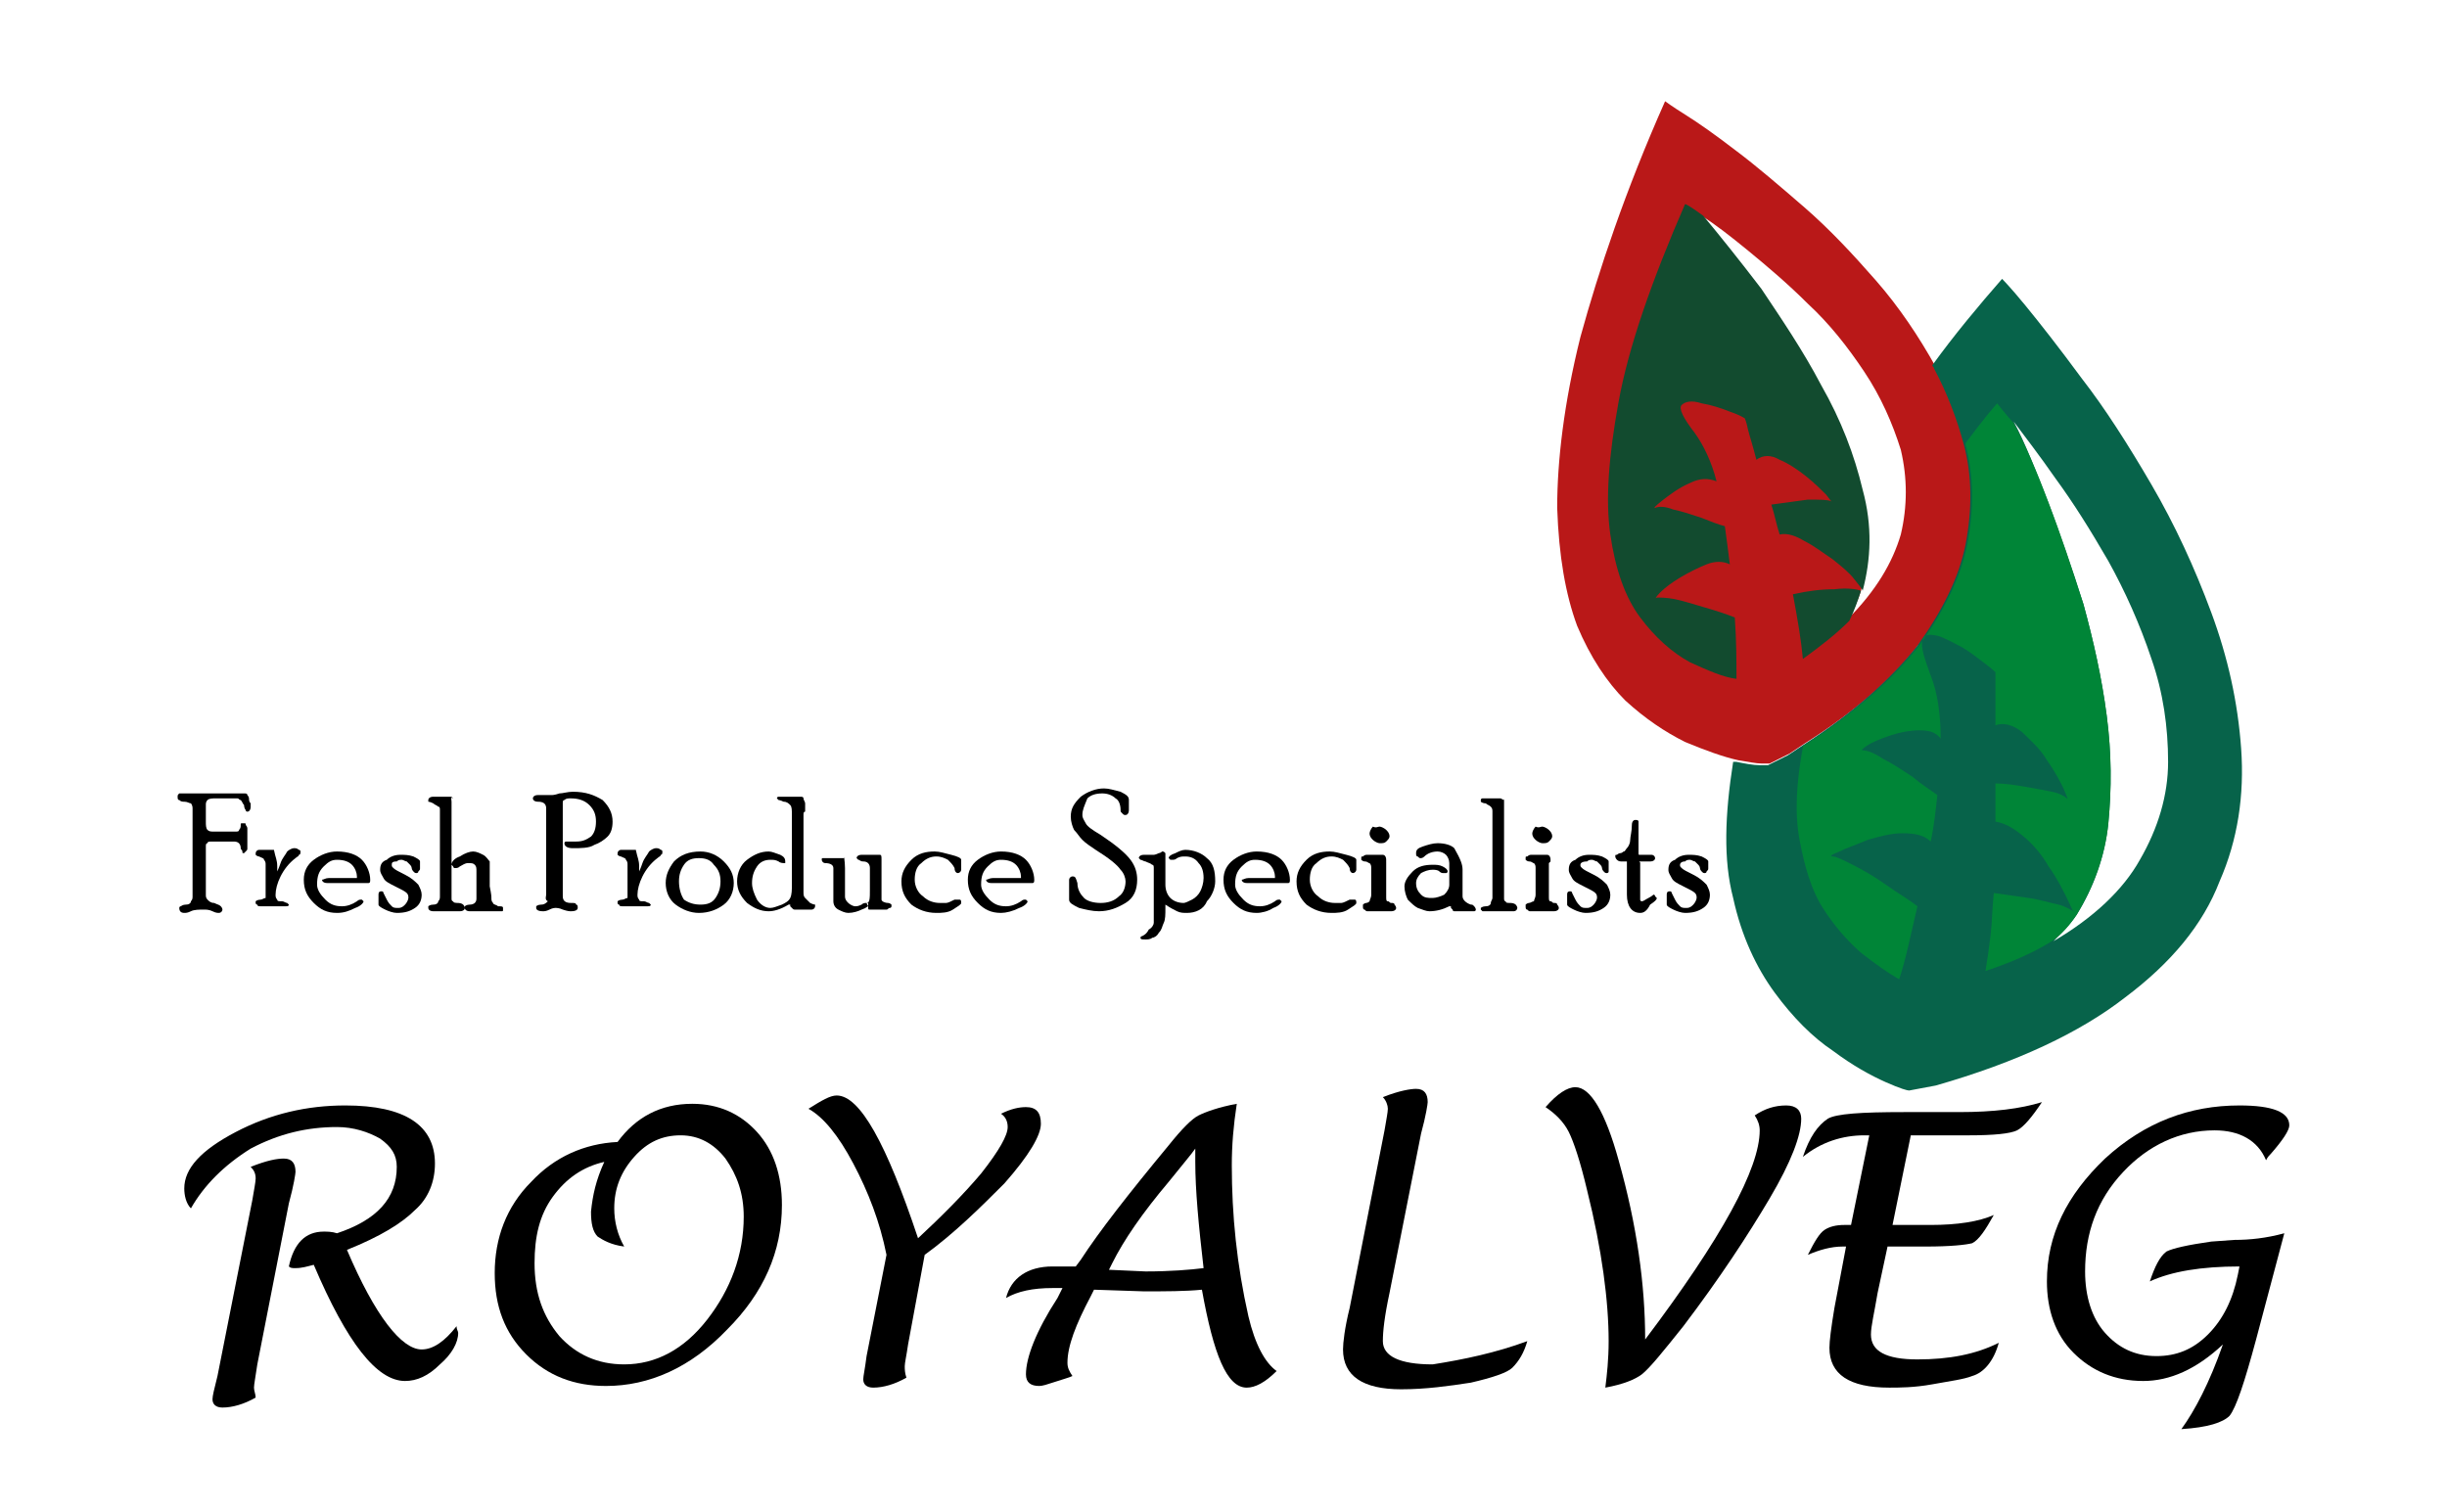
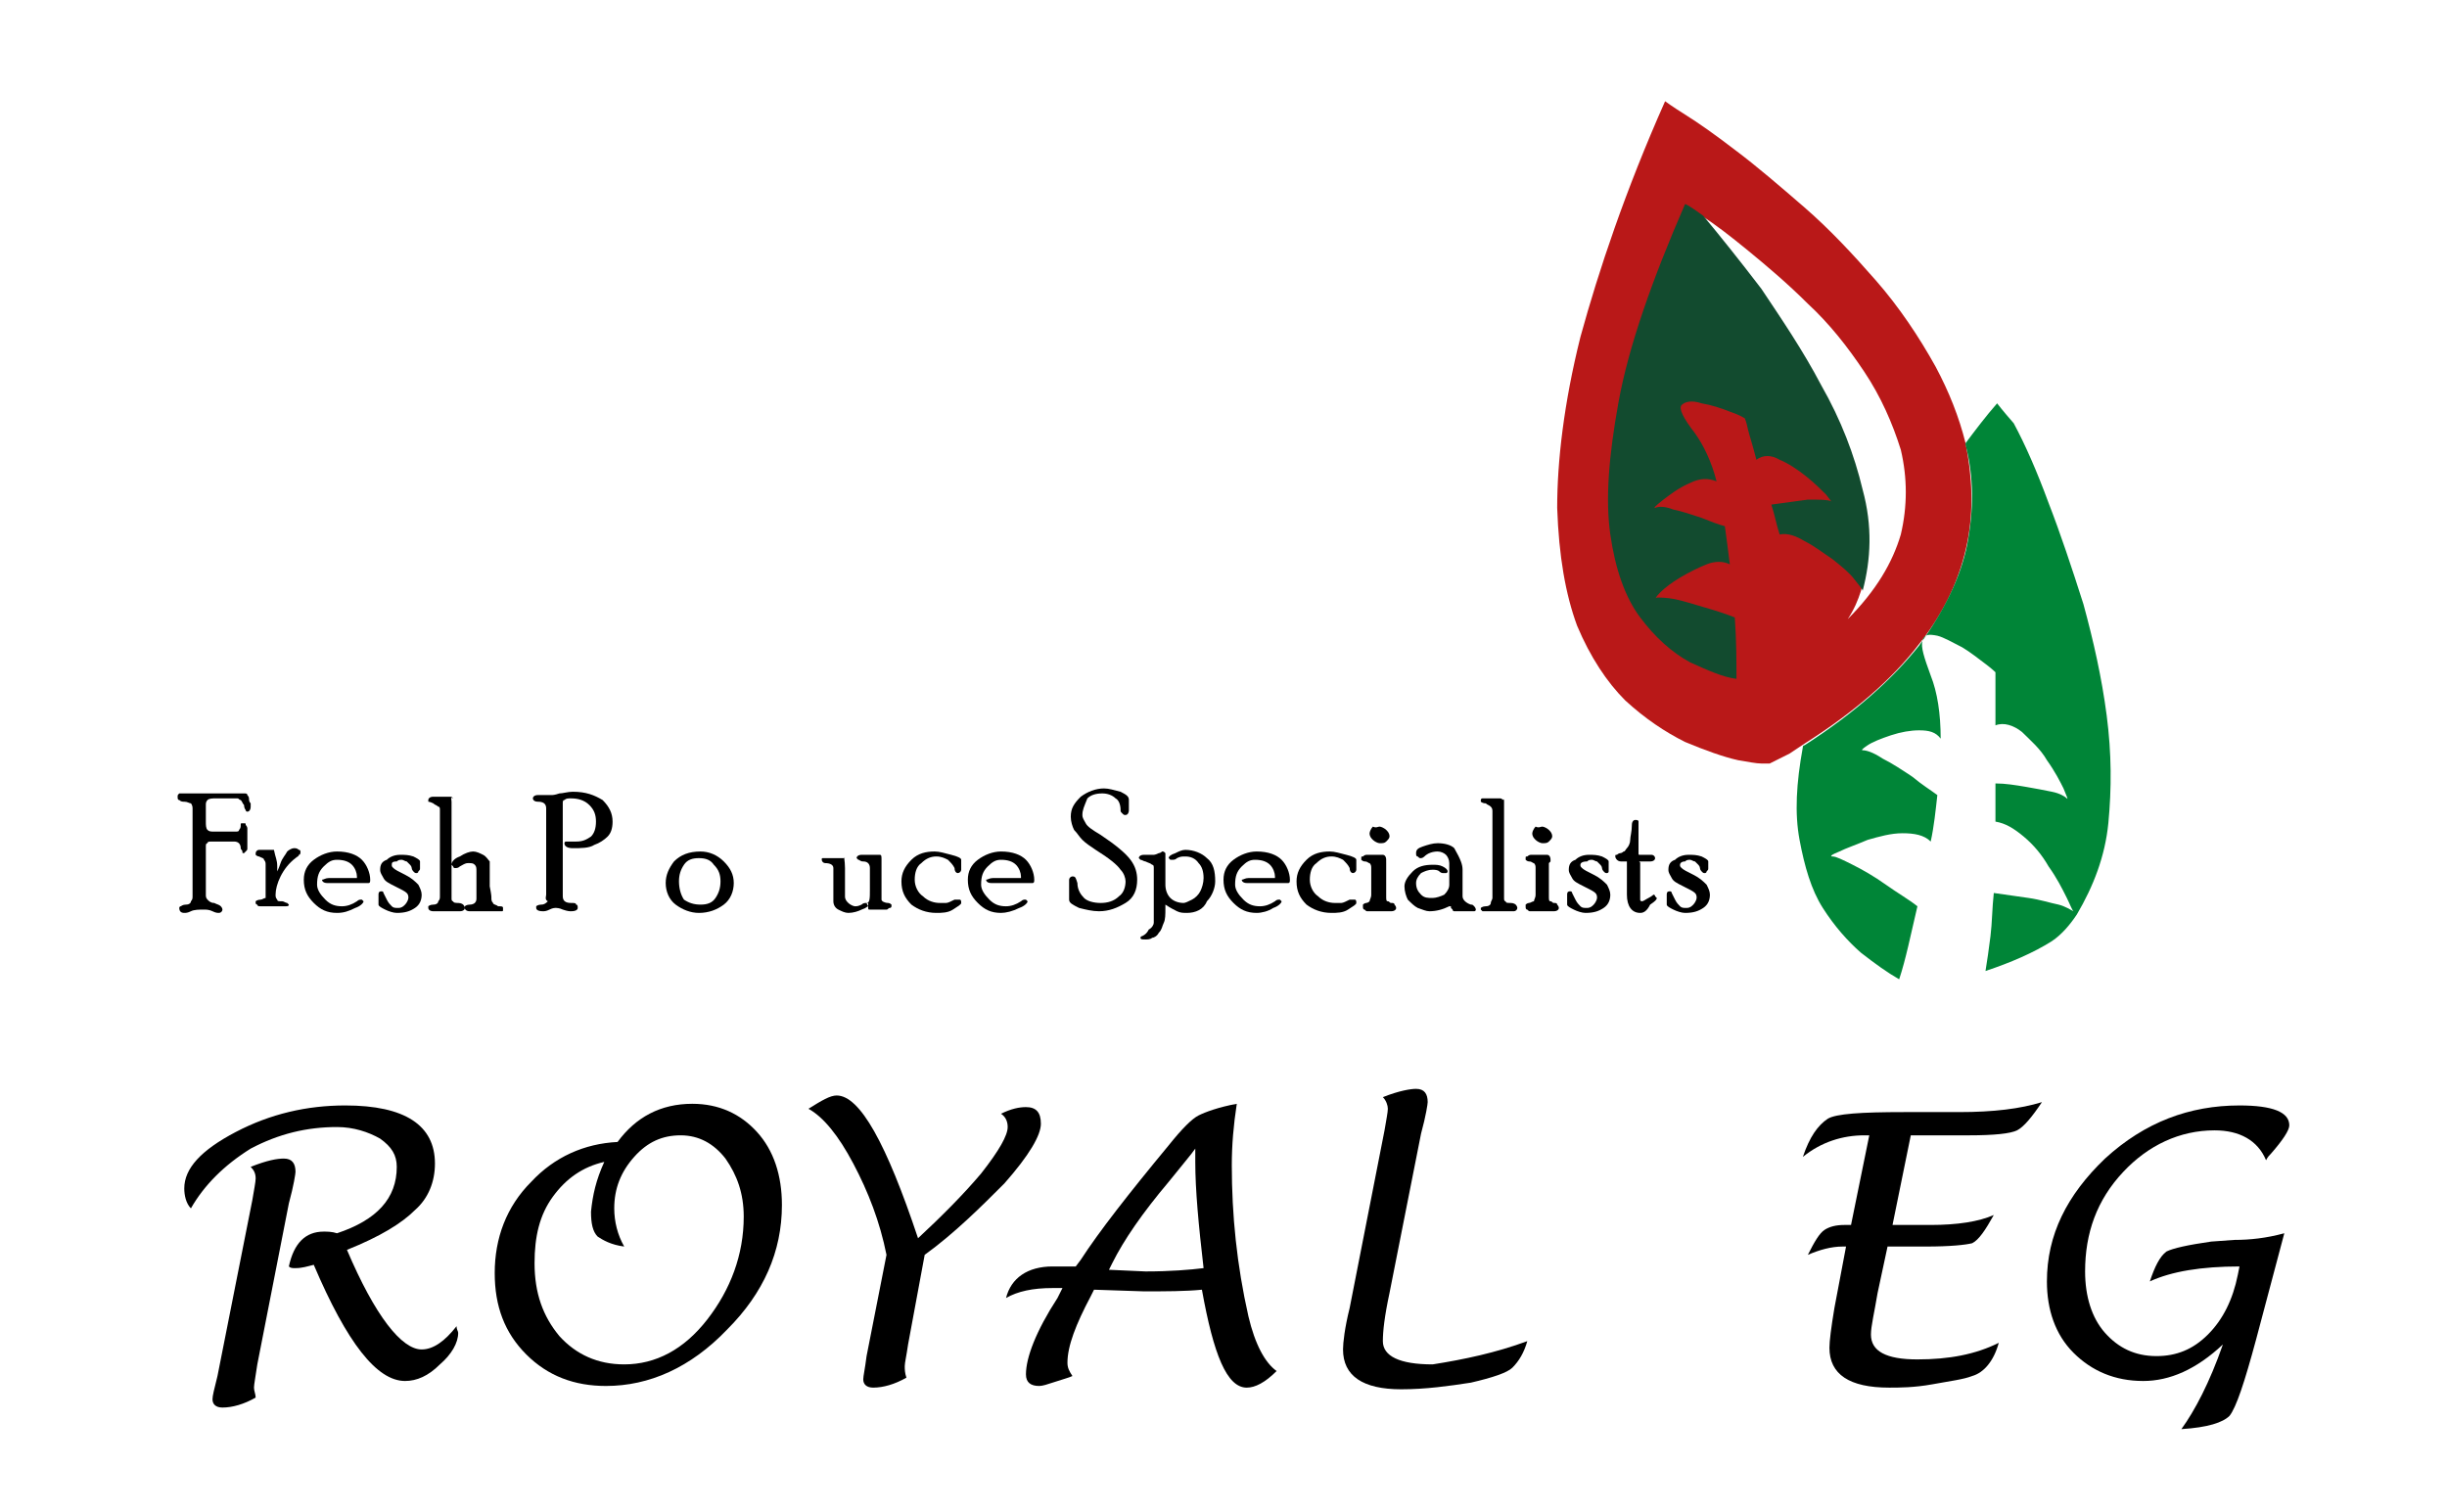
<svg xmlns="http://www.w3.org/2000/svg" version="1.1" baseProfile="tiny" id="Capa_1" x="0px" y="0px" viewBox="0 0 147.4 91.1" xml:space="preserve">
  <g>
    <path fill-rule="evenodd" fill="#B91818" d="M107.8,45.4c0.3-0.2,0.6-0.4,0.9-0.6c3-1.9,5.3-3.9,6.9-6c1.6-2,2.5-4.1,2.9-6.1   c0.4-2,0.3-4-0.1-6c-0.4-1.6-1-3.1-1.8-4.6c-1-1.8-2.2-3.6-3.6-5.2c-1.4-1.6-2.8-3.1-4.3-4.4c-1.5-1.3-2.9-2.5-4.1-3.4   c-1.3-1-2.3-1.7-3.1-2.2c-0.8-0.5-1.2-0.8-1.2-0.8c-2.4,5.4-4,10.2-5.1,14.2c-1,4-1.4,7.5-1.4,10.3c0.1,2.9,0.5,5.2,1.2,7.1   c0.8,1.9,1.8,3.4,2.9,4.5c1.2,1.1,2.4,1.9,3.6,2.5c1.2,0.5,2.3,0.9,3.2,1.1c0.6,0.1,1.1,0.2,1.4,0.2c0.3,0,0.5,0,0.5,0L107.8,45.4z    M102.5,13L102.5,13c1,1.2,2.2,2.6,3.5,4.4c1.3,1.8,2.5,3.7,3.6,5.8c1.2,2.1,2,4.2,2.5,6.3c0.5,2.1,0.5,4.2,0,6.1c0,0,0,0,0,0l0,0   c-0.2,0.6-0.4,1.1-0.8,1.7l0,0c0,0,0,0,0,0c1.7-1.7,2.7-3.4,3.2-5.1c0.4-1.7,0.4-3.4,0-5.1c-0.5-1.6-1.2-3.2-2.2-4.7   c-1-1.5-2.1-2.9-3.4-4.1c-1.2-1.2-2.5-2.3-3.6-3.2C104.2,14.2,103.3,13.5,102.5,13C102.5,13,102.5,13,102.5,13z" />
    <g>
      <path fill-rule="evenodd" fill="#124B2F" d="M110.3,30.2c-0.2-0.1-0.7-0.1-1.4-0.1c-0.7,0.1-1.5,0.2-2.2,0.3    c0.2,0.6,0.3,1.2,0.5,1.8c0.5-0.1,1,0.1,1.5,0.4c0.6,0.3,1.1,0.7,1.7,1.1c0.5,0.4,1,0.8,1.3,1.2c0.3,0.4,0.5,0.6,0.5,0.7    c0.5-1.9,0.6-3.9,0-6.1c-0.5-2.1-1.3-4.2-2.5-6.3c-1.1-2.1-2.4-4-3.6-5.8c-1.3-1.7-2.5-3.2-3.5-4.4c-0.7-0.5-1-0.7-1.1-0.7    c-2,4.6-3.4,8.6-4,11.9c-0.6,3.3-0.8,5.9-0.5,8c0.3,2.1,0.9,3.8,1.8,5c0.9,1.2,1.9,2.1,3,2.7c1.1,0.5,2,0.9,2.8,1    c0-1,0-2.3-0.1-3.7c-0.5-0.2-1.1-0.4-1.8-0.6c-0.7-0.2-1.3-0.4-1.8-0.5C100.4,36,100,36,99.8,36c-0.1,0.1-0.1,0,0.2-0.3    c0.3-0.3,0.7-0.6,1.2-0.9c0.5-0.3,1.1-0.6,1.6-0.8c0.5-0.2,1-0.2,1.4,0c-0.1-0.8-0.2-1.6-0.3-2.3c-0.4-0.1-0.9-0.3-1.4-0.5    c-0.6-0.2-1.2-0.4-1.7-0.5c-0.5-0.2-0.9-0.2-1.1-0.1c-0.1,0,0-0.1,0.5-0.5c0.4-0.3,0.9-0.7,1.6-1c0.6-0.3,1.1-0.3,1.6-0.1    c-0.3-1.2-0.8-2.2-1.3-2.9c-0.7-0.9-1-1.5-0.8-1.7c0.2-0.2,0.6-0.3,1.2-0.1c0.6,0.1,1.2,0.3,1.7,0.5c0.6,0.2,0.9,0.4,0.9,0.4    c0,0,0.1,0.2,0.2,0.7c0.1,0.4,0.3,1,0.5,1.8c0.4-0.3,0.9-0.3,1.4,0c0.5,0.2,1.1,0.6,1.6,1c0.5,0.4,0.9,0.8,1.2,1.1    C110.3,30.2,110.4,30.3,110.3,30.2z" />
-       <path fill-rule="evenodd" fill="#124B2F" d="M112.1,35.6c-0.2-0.1-0.8-0.2-1.6-0.1c-0.8,0-1.6,0.1-2.5,0.3    c0.3,1.6,0.5,2.8,0.6,3.9c1.1-0.8,2-1.5,2.8-2.3C111.7,36.8,111.9,36.2,112.1,35.6C112.1,35.6,112.1,35.6,112.1,35.6z" />
    </g>
-     <path fill-rule="evenodd" fill="#07634A" d="M116.4,22c0,0.1,0.1,0.1,0.1,0.2c0.8,1.5,1.4,3.1,1.8,4.6c0.5,1.9,0.5,3.9,0.1,6   c-0.4,2-1.4,4-2.9,6.1c-1.6,2-3.8,4-6.9,6c-0.3,0.2-0.6,0.4-0.9,0.6l-1.2,0.6c0,0-0.2,0-0.5,0c-0.4,0-0.9-0.1-1.4-0.2   c-0.1,0-0.1,0-0.2,0c-0.5,3.2-0.6,5.9,0,8.2c0.5,2.3,1.4,4.2,2.5,5.7c1.1,1.5,2.3,2.7,3.5,3.5c1.2,0.9,2.3,1.5,3.2,1.9   c0.9,0.4,1.3,0.5,1.4,0.5l1.6-0.3c4.9-1.4,8.7-3.2,11.4-5.3c2.8-2.1,4.7-4.4,5.7-7c1.1-2.5,1.5-5.2,1.3-8c-0.2-2.8-0.8-5.5-1.8-8.2   c-1-2.7-2.2-5.3-3.6-7.7c-1.4-2.4-2.8-4.6-4.2-6.4c-1.4-1.9-2.5-3.3-3.4-4.4c-0.9-1.1-1.4-1.6-1.4-1.6   C119.2,18.4,117.7,20.2,116.4,22z M121.3,25.4C121.3,25.4,121.3,25.5,121.3,25.4c0.7,1.3,1.3,2.9,2.1,4.9c0.7,1.9,1.4,3.9,2.1,6.1   c0.6,2.2,1.1,4.4,1.4,6.7c0.3,2.3,0.3,4.4,0.1,6.5c-0.2,2-0.9,3.9-1.9,5.5c0,0,0,0,0,0c0,0,0,0,0,0c0,0,0,0,0,0c0,0,0,0,0,0   c-0.4,0.6-0.9,1.1-1.4,1.6c2.4-1.4,4.2-3.1,5.2-4.9c1.1-1.9,1.7-3.9,1.7-5.9c0-2.1-0.3-4.2-1-6.2c-0.7-2.1-1.6-4.1-2.6-5.9   c-1.1-1.9-2.1-3.5-3.2-5C122.9,27.5,121.9,26.2,121.3,25.4C121.3,25.4,121.3,25.4,121.3,25.4z" />
    <path fill-rule="evenodd" fill="#008537" d="M125.1,55.1C125.1,55.1,125.1,55.1,125.1,55.1C125.1,55.1,125.1,55.1,125.1,55.1   C125.1,55.1,125.2,55.1,125.1,55.1C125.2,55.1,125.2,55.1,125.1,55.1c1-1.7,1.7-3.5,1.9-5.5c0.2-2.1,0.2-4.2-0.1-6.5   c-0.3-2.3-0.8-4.5-1.4-6.7c-0.7-2.2-1.4-4.3-2.1-6.1c-0.7-1.9-1.4-3.5-2.1-4.8c-0.7-0.8-1-1.2-1-1.2c-0.7,0.8-1.3,1.6-1.9,2.4   c0,0,0,0.1,0,0.1c0.5,1.9,0.5,3.9,0.1,6c-0.4,2-1.4,4-2.9,6.1c-1.6,2-3.8,4-6.9,6c0,0-0.1,0-0.1,0.1c-0.4,2.2-0.5,4-0.2,5.6   c0.3,1.6,0.7,3,1.4,4.1c0.7,1.1,1.5,2,2.3,2.7c0.9,0.7,1.6,1.2,2.3,1.6c0.4-1.2,0.7-2.7,1.1-4.4c-0.5-0.4-1.2-0.8-1.9-1.3   c-0.7-0.5-1.4-0.9-2-1.2c-0.6-0.3-1-0.5-1.2-0.5c-0.2,0-0.1-0.1,0.4-0.3c0.4-0.2,1-0.4,1.7-0.7c0.7-0.2,1.4-0.4,2.1-0.4   c0.7,0,1.3,0.1,1.7,0.5c0.2-0.9,0.3-1.9,0.4-2.8c-0.4-0.3-0.9-0.6-1.5-1.1c-0.6-0.4-1.2-0.8-1.8-1.1c-0.6-0.4-1-0.5-1.2-0.5   c-0.1,0,0-0.1,0.3-0.3c0.3-0.2,0.8-0.4,1.4-0.6c0.6-0.2,1.2-0.3,1.7-0.3c0.6,0,1,0.1,1.3,0.5c0-1.5-0.2-2.8-0.6-3.8   c-0.4-1.1-0.6-1.7-0.5-2.1c0.1-0.4,0.4-0.4,0.9-0.3c0.4,0.1,0.9,0.4,1.5,0.7c0.5,0.3,1,0.7,1.4,1c0.4,0.3,0.6,0.5,0.6,0.5   c0,0,0,0.3,0,0.9c0,0.6,0,1.3,0,2.3c0.5-0.2,1.1,0,1.6,0.4c0.5,0.5,1.1,1,1.5,1.7c0.5,0.7,0.8,1.3,1,1.7c0.2,0.5,0.3,0.7,0.2,0.6   c-0.1-0.1-0.4-0.3-0.9-0.4c-0.5-0.1-1-0.2-1.6-0.3c-0.6-0.1-1.2-0.2-1.8-0.2c0,0.7,0,1.5,0,2.3c0.6,0.1,1.1,0.4,1.7,0.9   c0.6,0.5,1.1,1.1,1.5,1.8c0.5,0.7,0.8,1.3,1.1,1.9c0.2,0.4,0.3,0.7,0.4,0.8c-0.2-0.1-0.5-0.3-0.9-0.4c-0.5-0.1-1.1-0.3-1.8-0.4   c-0.7-0.1-1.4-0.2-2.1-0.3c-0.1,0.9-0.1,1.8-0.2,2.6c-0.1,0.8-0.2,1.5-0.3,2.1c1.5-0.5,2.9-1.1,4-1.8   C124.2,56.3,124.7,55.7,125.1,55.1z" />
    <g>
      <path fill-rule="evenodd" d="M11.5,72.8c-0.3-0.3-0.4-0.8-0.4-1.2c0-1.2,1-2.3,3.1-3.4c2.1-1.1,4.3-1.6,6.6-1.6    c3.6,0,5.4,1.2,5.4,3.5c0,1.1-0.4,2.1-1.2,2.8c-0.8,0.8-2.1,1.6-4.1,2.4c1.7,4,3.3,6,4.5,6c0.7,0,1.4-0.5,2.1-1.4    c0,0.2,0.1,0.3,0.1,0.4c0,0.6-0.4,1.3-1.1,1.9c-0.7,0.7-1.4,1-2.1,1c-1.7,0-3.5-2.3-5.5-7c-0.4,0.1-0.7,0.2-1.1,0.2    c-0.2,0-0.3,0-0.4-0.1c0.3-1.4,1-2.1,2.1-2.1c0.2,0,0.5,0,0.8,0.1c2.4-0.8,3.6-2.1,3.6-4c0-0.7-0.3-1.2-1-1.7    c-0.7-0.4-1.6-0.7-2.6-0.7c-1.8,0-3.5,0.4-5.2,1.3C13.5,70.2,12.3,71.4,11.5,72.8z M15.4,84.2c-0.7,0.4-1.4,0.6-2,0.6    c-0.4,0-0.6-0.2-0.6-0.5c0-0.2,0.1-0.6,0.3-1.4l2.1-10.6c0.1-0.6,0.2-1.1,0.2-1.3c0-0.3-0.1-0.5-0.3-0.7c1-0.4,1.6-0.5,2-0.5    c0.5,0,0.7,0.3,0.7,0.8c0,0.1-0.1,0.8-0.4,1.9l-1.9,9.7c-0.1,0.7-0.2,1.2-0.2,1.4C15.3,83.8,15.4,84,15.4,84.2z" />
      <path fill-rule="evenodd" d="M37.2,68.8c1.1-1.5,2.6-2.3,4.5-2.3c1.6,0,2.9,0.6,3.9,1.7c1,1.1,1.5,2.6,1.5,4.4    c0,2.8-1.1,5.3-3.3,7.5c-2.2,2.3-4.7,3.4-7.3,3.4c-1.9,0-3.5-0.6-4.8-1.9c-1.3-1.3-1.9-2.9-1.9-4.9c0-2.1,0.7-4,2.2-5.5    C33.4,69.7,35.2,68.9,37.2,68.8z M36.4,70c-1.3,0.3-2.3,1-3.1,2.1c-0.8,1.1-1.1,2.4-1.1,4c0,1.8,0.5,3.2,1.5,4.4    c1,1.1,2.3,1.7,3.9,1.7c1.9,0,3.6-0.9,5-2.7c1.4-1.8,2.2-3.9,2.2-6.2c0-1.4-0.4-2.5-1.1-3.5c-0.7-0.9-1.6-1.4-2.7-1.4    c-1.1,0-2,0.4-2.8,1.3c-0.8,0.9-1.2,1.9-1.2,3.1c0,0.8,0.2,1.6,0.6,2.3c-0.8-0.1-1.3-0.4-1.6-0.6c-0.3-0.3-0.4-0.8-0.4-1.5    C35.7,72,35.9,71.1,36.4,70z" />
      <path fill-rule="evenodd" d="M55.7,75.6L54.7,81c-0.1,0.7-0.2,1.1-0.2,1.3c0,0.2,0,0.4,0.1,0.7c-0.7,0.4-1.4,0.6-2,0.6    c-0.4,0-0.6-0.2-0.6-0.5c0-0.2,0.1-0.6,0.2-1.4l1.2-6.1c-0.4-2-1.1-3.8-2-5.5c-0.9-1.7-1.8-2.8-2.7-3.3c0.8-0.5,1.3-0.8,1.7-0.8    c1.4,0,3,2.9,4.9,8.6c1.4-1.3,2.7-2.6,3.8-3.9c1.1-1.4,1.6-2.3,1.6-2.8c0-0.3-0.1-0.6-0.4-0.8c0.6-0.3,1.1-0.4,1.5-0.4    c0.6,0,0.9,0.3,0.9,1c0,0.7-0.7,1.9-2.2,3.6C59.1,72.7,57.5,74.3,55.7,75.6z" />
      <path fill-rule="evenodd" d="M68.9,77.8l-3-0.1l-0.2,0.4c-0.9,1.7-1.4,3-1.4,4c0,0.3,0.1,0.5,0.3,0.8c-0.2,0.1-0.6,0.2-1.2,0.4    c-0.3,0.1-0.6,0.2-0.8,0.2c-0.5,0-0.8-0.2-0.8-0.7c0-1,0.6-2.6,1.9-4.6l0.3-0.6h-0.6c-1.2,0-2.1,0.2-2.8,0.6    c0.3-1.2,1.3-1.9,2.8-1.9l1.4,0l0.3-0.4c1.1-1.7,2.9-4,5.3-6.9c0.8-1,1.4-1.6,1.8-1.8c0.4-0.2,1.2-0.5,2.3-0.7    c-0.2,1.3-0.3,2.5-0.3,3.7c0,3,0.3,6,1,9.1c0.4,1.7,1,2.8,1.7,3.3c-0.7,0.7-1.3,1-1.8,1c-1.2,0-2-2-2.7-5.9    C71.4,77.8,70.2,77.8,68.9,77.8z M67,76.1l-0.2,0.4l2.2,0.1c1.5,0,2.7-0.1,3.5-0.2c-0.3-2.6-0.5-4.7-0.5-6.4v-0.8    c-0.2,0.3-0.8,1-1.6,2C68.8,73.1,67.7,74.7,67,76.1z" />
      <path fill-rule="evenodd" d="M92,80.8c-0.2,0.7-0.5,1.2-0.9,1.6c-0.3,0.3-1.2,0.6-2.5,0.9c-1.3,0.2-2.7,0.4-4.2,0.4    c-2.3,0-3.5-0.8-3.5-2.4c0-0.4,0.1-1.3,0.4-2.5l2.1-10.7c0.1-0.6,0.2-1.1,0.2-1.3c0-0.2-0.1-0.5-0.3-0.7c1-0.4,1.7-0.5,2-0.5    c0.5,0,0.7,0.3,0.7,0.8c0,0.1-0.1,0.8-0.4,1.9l-1.9,9.6c-0.3,1.4-0.4,2.3-0.4,2.9c0,0.9,1,1.4,3,1.4C88.2,81.9,90.1,81.5,92,80.8z    " />
-       <path fill-rule="evenodd" d="M96.7,83.6c0.1-0.8,0.2-1.7,0.2-2.8c0-2.4-0.4-5.5-1.3-9.1c-0.4-1.7-0.8-2.9-1.1-3.5    c-0.3-0.6-0.8-1.1-1.4-1.5c0.7-0.8,1.3-1.2,1.8-1.2c0.9,0,1.8,1.5,2.6,4.4c1.1,3.9,1.6,7.5,1.6,10.8c4.6-6.1,6.9-10.3,6.9-12.6    c0-0.3-0.1-0.6-0.3-0.9c0.6-0.4,1.2-0.6,1.9-0.6c0.6,0,0.9,0.3,0.9,0.8c0,1-0.6,2.6-1.9,4.8c-1.3,2.2-3,4.8-5.2,7.7    c-1.2,1.5-2,2.5-2.5,2.9C98.5,83.1,97.8,83.4,96.7,83.6z" />
      <path fill-rule="evenodd" d="M116,75.1h-2.3l-0.6,2.8c-0.2,1.2-0.4,2-0.4,2.5c0,1,0.9,1.5,2.8,1.5c1.9,0,3.5-0.3,4.9-1    c-0.3,1.1-0.9,1.8-1.6,2c-0.5,0.2-1.3,0.3-2.4,0.5c-1.1,0.2-2,0.2-2.6,0.2c-2.4,0-3.6-0.8-3.6-2.4c0-0.4,0.1-1.2,0.3-2.4l0.7-3.7    h-0.2c-0.7,0-1.4,0.2-2.1,0.5c0.4-0.8,0.7-1.3,1-1.5c0.3-0.2,0.7-0.3,1.2-0.3h0.4l1.1-5.4h-0.3c-1.3,0-2.6,0.4-3.7,1.3    c0.4-1.2,0.9-1.9,1.5-2.3c0.5-0.3,2-0.4,4.6-0.4h3.3c2.1,0,3.7-0.2,5-0.6c-0.6,0.9-1.1,1.5-1.5,1.7c-0.4,0.2-1.4,0.3-2.9,0.3h-3.5    l-1.1,5.4h2.3c1.6,0,2.9-0.2,3.8-0.6c-0.5,0.9-0.9,1.5-1.3,1.7C118.4,75,117.5,75.1,116,75.1z" />
      <path fill-rule="evenodd" d="M137.6,74.3l-1.7,6.4c-0.7,2.6-1.2,4.1-1.6,4.6c-0.4,0.4-1.3,0.7-2.9,0.8c0.8-1.1,1.7-2.8,2.5-5.1    c-1.6,1.5-3.2,2.2-4.8,2.2c-1.7,0-3.1-0.6-4.2-1.7c-1.1-1.1-1.6-2.6-1.6-4.3c0-2.8,1.2-5.2,3.5-7.4c2.4-2.2,5.1-3.2,8.1-3.2    c2,0,3,0.4,3,1.2c0,0.3-0.4,0.9-1.1,1.7c-0.1,0.1-0.2,0.2-0.3,0.4c-0.5-1.2-1.6-1.8-3.1-1.8c-2.1,0-4,0.9-5.5,2.5    c-1.6,1.7-2.3,3.7-2.3,6c0,1.5,0.4,2.8,1.2,3.7c0.8,0.9,1.8,1.4,3.1,1.4c1.2,0,2.2-0.4,3.1-1.3c0.9-0.9,1.5-2.1,1.8-3.6l0.1-0.5    c-2.3,0-4.1,0.3-5.4,0.9c0.3-0.9,0.6-1.5,1-1.8c0.4-0.2,1.3-0.4,2.7-0.6l1.4-0.1C135.5,74.7,136.5,74.6,137.6,74.3z" />
    </g>
    <path fill-rule="evenodd" d="M11,47.8h3.7c0.1,0,0.2,0,0.2,0.1c0,0,0.1,0.1,0.1,0.2c0,0.1,0,0.2,0.1,0.3c0,0.1,0,0.2,0,0.2   c0,0.2-0.1,0.3-0.2,0.3c0,0-0.1,0-0.1-0.1c0,0-0.1-0.1-0.1-0.3c-0.1-0.1-0.1-0.2-0.2-0.3c-0.1,0-0.1-0.1-0.2-0.1h-1.3   c-0.2,0-0.4,0-0.5,0.1c-0.1,0.1-0.1,0.2-0.1,0.3v1c0,0.2,0,0.4,0.1,0.5c0.1,0.1,0.2,0.1,0.4,0.1h1.3c0.1,0,0.2,0,0.2-0.1   c0.1-0.1,0.1-0.2,0.1-0.3c0-0.1,0-0.1,0.1-0.1c0,0,0.1,0,0.1,0c0.1,0,0.1,0,0.1,0.1c0,0,0.1,0.1,0.1,0.2c0,0.1,0,0.2,0,0.3   c0,0.1,0,0.2,0,0.3c0,0.1,0,0.3,0,0.4c0,0.1,0,0.2,0,0.2c0,0.1,0,0.1-0.1,0.2c0,0-0.1,0.1-0.1,0.1c-0.1,0-0.1,0-0.1-0.1   c0-0.1-0.1-0.1-0.1-0.2c0-0.2-0.1-0.4-0.4-0.4h-1.3c-0.2,0-0.3,0-0.3,0.1c-0.1,0-0.1,0.1-0.1,0.2v2.9c0,0.1,0,0.2,0.1,0.3   c0.1,0.1,0.2,0.2,0.4,0.2c0.2,0.1,0.3,0.1,0.4,0.2c0,0,0.1,0.1,0.1,0.2c0,0.1-0.1,0.2-0.2,0.2c-0.1,0-0.2,0-0.4-0.1   c-0.2-0.1-0.4-0.1-0.5-0.1c-0.3,0-0.6,0-0.8,0.1c-0.2,0.1-0.3,0.1-0.4,0.1c-0.2,0-0.3-0.1-0.3-0.3c0,0,0-0.1,0.1-0.1   c0,0,0.1-0.1,0.3-0.1c0.2,0,0.3-0.1,0.3-0.2c0.1-0.1,0.1-0.2,0.1-0.3v-4.4c0-0.4,0-0.8,0-0.9c0-0.2-0.1-0.3-0.1-0.3   c-0.1,0-0.2-0.1-0.4-0.1c-0.1,0-0.2,0-0.3-0.1c-0.1,0-0.1-0.1-0.1-0.2c0-0.1,0-0.1,0.1-0.2C10.8,47.8,10.9,47.8,11,47.8z" />
    <path fill-rule="evenodd" d="M16.7,52.2v0.2l0,0.1c0,0,0.1-0.2,0.2-0.5c0.1-0.3,0.3-0.5,0.4-0.7c0.1-0.1,0.3-0.2,0.4-0.2   c0.1,0,0.2,0,0.3,0.1c0.1,0,0.1,0.1,0.1,0.1c0,0.1,0,0.2-0.1,0.2c0,0.1-0.1,0.1-0.2,0.2c-0.4,0.3-0.7,0.7-0.9,1.1   c-0.2,0.4-0.3,0.8-0.3,1.1c0,0.1,0,0.2,0.1,0.3c0,0.1,0.1,0.1,0.3,0.1c0.1,0,0.2,0.1,0.3,0.1c0,0,0.1,0.1,0.1,0.1   c0,0.1-0.1,0.1-0.2,0.1c-0.1,0-0.2,0-0.4,0c-0.2,0-0.3,0-0.5,0c-0.1,0-0.2,0-0.4,0c-0.1,0-0.2,0-0.2,0c-0.1,0-0.2,0-0.2-0.1   c-0.1,0-0.1-0.1-0.1-0.1c0,0,0-0.1,0-0.1c0,0,0.1-0.1,0.3-0.1c0.1,0,0.2-0.1,0.3-0.1c0,0,0-0.2,0-0.5v-1.5c0-0.1,0-0.2-0.1-0.3   c0-0.1-0.1-0.1-0.3-0.2c-0.1,0-0.2-0.1-0.2-0.1c0,0,0-0.1,0-0.1c0-0.1,0.1-0.2,0.2-0.2c0,0,0.1,0,0.2,0c0.1,0,0.2,0,0.2,0   c0,0,0.1,0,0.2,0c0.1,0,0.2,0,0.3,0C16.6,51.7,16.7,51.8,16.7,52.2z" />
    <path fill-rule="evenodd" d="M19.8,52.9h1.5c0.1,0,0.1,0,0.2,0c0,0,0-0.1,0-0.1c0-0.2-0.1-0.5-0.3-0.7c-0.2-0.2-0.5-0.3-0.9-0.3   c-0.3,0-0.5,0.1-0.8,0.4c-0.3,0.3-0.4,0.6-0.4,1.1c0,0.3,0.2,0.6,0.5,0.9c0.3,0.3,0.6,0.4,1,0.4c0.3,0,0.6-0.1,0.9-0.3   c0.1-0.1,0.2-0.1,0.2-0.1c0.1,0,0.1,0,0.1,0c0,0,0.1,0.1,0.1,0.1c0,0.1-0.2,0.3-0.5,0.4C21,54.9,20.7,55,20.3,55   c-0.6,0-1-0.2-1.4-0.6c-0.4-0.4-0.6-0.8-0.6-1.4c0-0.5,0.2-0.9,0.6-1.2c0.4-0.3,0.9-0.5,1.4-0.5c0.7,0,1.2,0.2,1.5,0.5   c0.3,0.3,0.5,0.8,0.5,1.2c0,0.1,0,0.2-0.1,0.2c-0.1,0-0.1,0-0.3,0h-2.2c-0.2,0-0.3-0.1-0.3-0.2C19.5,53,19.6,52.9,19.8,52.9z" />
    <path fill-rule="evenodd" d="M23.6,52.1c0,0.1,0,0.1,0.1,0.2c0.1,0.1,0.3,0.2,0.7,0.4c0.4,0.2,0.6,0.4,0.8,0.6   c0.1,0.2,0.2,0.4,0.2,0.6c0,0.3-0.1,0.6-0.4,0.8c-0.3,0.2-0.6,0.3-1.1,0.3c-0.2,0-0.5-0.1-0.7-0.2c-0.2-0.1-0.4-0.2-0.4-0.3   c0-0.1,0-0.2,0-0.3c0-0.1,0-0.2,0-0.3c0-0.2,0.1-0.2,0.2-0.2c0,0,0.1,0,0.1,0.1c0,0,0.1,0.2,0.2,0.4c0.1,0.2,0.2,0.3,0.3,0.4   c0.1,0.1,0.2,0.1,0.4,0.1c0.2,0,0.3-0.1,0.4-0.2c0.1-0.1,0.2-0.3,0.2-0.4c0-0.1,0-0.2-0.1-0.3c-0.1-0.1-0.3-0.2-0.7-0.4   c-0.4-0.2-0.6-0.3-0.7-0.5c-0.1-0.2-0.2-0.3-0.2-0.5c0-0.3,0.1-0.5,0.4-0.6c0.2-0.2,0.5-0.3,0.8-0.3c0.3,0,0.5,0,0.8,0.1   c0.2,0.1,0.4,0.2,0.4,0.3c0,0.1,0,0.1,0,0.2c0,0.1,0,0.2,0,0.2c0,0.1,0,0.1-0.1,0.2c0,0.1-0.1,0.1-0.1,0.1c-0.1,0-0.1,0-0.2-0.1   c0,0-0.1-0.1-0.1-0.2c0-0.1-0.1-0.2-0.1-0.2c-0.1-0.1-0.1-0.1-0.2-0.2c-0.1,0-0.2-0.1-0.3-0.1c-0.1,0-0.2,0-0.3,0.1   C23.6,51.9,23.6,52,23.6,52.1z" />
    <path fill-rule="evenodd" d="M27.2,48.3v5.8c0,0.1,0,0.2,0.1,0.2c0,0.1,0.2,0.1,0.3,0.1c0.2,0,0.3,0.1,0.3,0.1c0,0,0.1,0.1,0.1,0.2   c0,0.1-0.1,0.2-0.3,0.2c-0.1,0-0.2,0-0.4,0c-0.2,0-0.3,0-0.4,0c-0.1,0-0.2,0-0.4,0c-0.2,0-0.3,0-0.4,0c-0.2,0-0.3-0.1-0.3-0.2   c0-0.1,0-0.1,0-0.1c0,0,0.1-0.1,0.3-0.1c0.2,0,0.3-0.1,0.3-0.2c0.1-0.1,0.1-0.2,0.1-0.3v-5.2c0-0.1,0-0.2-0.1-0.2   c-0.1-0.1-0.2-0.1-0.3-0.2c-0.2-0.1-0.3-0.1-0.3-0.1c0,0,0-0.1,0-0.1c0-0.1,0.1-0.2,0.3-0.2c0.1,0,0.1,0,0.3,0c0.1,0,0.2,0,0.3,0   c0.1,0,0.1,0,0.2,0c0.1,0,0.2,0,0.2,0c0.1,0,0.1,0,0.2,0.1C27.1,48,27.2,48.1,27.2,48.3z M29.6,54.1c0,0.1,0,0.2,0.1,0.3   c0,0.1,0.2,0.1,0.3,0.2c0.2,0,0.3,0,0.3,0.1c0,0,0,0.1,0,0.1c0,0.1,0,0.1-0.1,0.1c0,0-0.1,0-0.3,0c-0.1,0-0.2,0-0.4,0   c-0.2,0-0.3,0-0.4,0c-0.1,0-0.2,0-0.4,0c-0.2,0-0.3,0-0.4,0c-0.2,0-0.3-0.1-0.3-0.2c0,0,0-0.1,0-0.1c0,0,0.1-0.1,0.3-0.1   c0.2,0,0.3-0.1,0.3-0.1c0.1-0.1,0.1-0.2,0.1-0.3c0-0.2,0-0.4,0-0.8c0-0.3,0-0.6,0-0.8c0-0.2,0-0.3-0.1-0.4   c-0.1-0.1-0.2-0.1-0.4-0.1c-0.2,0-0.3,0.1-0.5,0.2c-0.1,0.1-0.2,0.1-0.3,0.1c0,0-0.1,0-0.1-0.1c0,0-0.1-0.1-0.1-0.1   c0-0.2,0.2-0.4,0.5-0.5c0.3-0.2,0.6-0.3,0.8-0.3c0.2,0,0.4,0.1,0.6,0.2c0.2,0.1,0.3,0.3,0.4,0.4c0,0.1,0,0.3,0,0.8   c0,0.2,0,0.4,0,0.7C29.6,53.9,29.6,54,29.6,54.1z" />
    <path fill-rule="evenodd" d="M32.9,53.9v-5.2c0-0.3-0.2-0.4-0.5-0.4c-0.2,0-0.3-0.1-0.3-0.2c0-0.1,0.1-0.2,0.3-0.2   c0.1,0,0.3,0,0.4,0c0.2,0,0.3,0,0.4,0c0.1,0,0.2,0,0.5-0.1c0.2,0,0.5-0.1,0.8-0.1c0.8,0,1.3,0.2,1.8,0.5c0.4,0.4,0.6,0.8,0.6,1.3   c0,0.4-0.1,0.7-0.3,0.9c-0.2,0.2-0.5,0.4-0.8,0.5c-0.3,0.2-0.8,0.2-1.3,0.2c-0.3,0-0.5-0.1-0.5-0.3c0,0,0-0.1,0.1-0.1   c0,0,0.1,0,0.2,0c0,0,0.1,0,0.2,0c0.1,0,0.2,0,0.2,0c0.4,0,0.6-0.1,0.9-0.3c0.2-0.2,0.3-0.5,0.3-0.9c0-0.4-0.1-0.7-0.4-1   c-0.3-0.3-0.7-0.4-1.1-0.4c-0.2,0-0.3,0-0.4,0.1c-0.1,0-0.1,0.1-0.1,0.2c0,0.1,0,0.2,0,0.4V54c0,0.3,0.2,0.4,0.5,0.4   c0.2,0,0.3,0,0.3,0.1c0.1,0,0.1,0.1,0.1,0.2c0,0.1-0.1,0.2-0.4,0.2c-0.1,0-0.2,0-0.5-0.1c-0.2-0.1-0.4-0.1-0.4-0.1   c-0.1,0-0.2,0-0.4,0.1c-0.2,0.1-0.3,0.1-0.4,0.1c-0.3,0-0.4-0.1-0.4-0.2c0,0,0-0.1,0-0.1c0,0,0.1-0.1,0.3-0.1   c0.2,0,0.3-0.1,0.4-0.2C32.8,54.2,32.9,54,32.9,53.9z" />
-     <path fill-rule="evenodd" d="M38.5,52.2v0.2l0,0.1c0,0,0.1-0.2,0.2-0.5c0.1-0.3,0.3-0.5,0.4-0.7c0.1-0.1,0.3-0.2,0.4-0.2   c0.1,0,0.2,0,0.3,0.1c0.1,0,0.1,0.1,0.1,0.1c0,0.1,0,0.2-0.1,0.2c0,0.1-0.1,0.1-0.2,0.2c-0.4,0.3-0.7,0.7-0.9,1.1   c-0.2,0.4-0.3,0.8-0.3,1.1c0,0.1,0,0.2,0.1,0.3c0,0.1,0.1,0.1,0.3,0.1c0.1,0,0.2,0.1,0.3,0.1c0,0,0.1,0.1,0.1,0.1   c0,0.1-0.1,0.1-0.2,0.1c-0.1,0-0.2,0-0.4,0c-0.2,0-0.3,0-0.5,0c-0.1,0-0.2,0-0.4,0c-0.1,0-0.2,0-0.2,0c-0.1,0-0.2,0-0.2-0.1   c-0.1,0-0.1-0.1-0.1-0.1c0,0,0-0.1,0-0.1c0,0,0.1-0.1,0.3-0.1c0.1,0,0.2-0.1,0.3-0.1c0,0,0-0.2,0-0.5v-1.5c0-0.1,0-0.2-0.1-0.3   c0-0.1-0.1-0.1-0.3-0.2c-0.1,0-0.2-0.1-0.2-0.1c0,0,0-0.1,0-0.1c0-0.1,0.1-0.2,0.2-0.2c0,0,0.1,0,0.2,0c0.1,0,0.2,0,0.2,0   c0,0,0.1,0,0.2,0c0.1,0,0.2,0,0.3,0C38.4,51.7,38.5,51.8,38.5,52.2z" />
    <path fill-rule="evenodd" d="M42.2,51.3c0.5,0,1,0.2,1.4,0.6c0.4,0.4,0.6,0.8,0.6,1.3c0,0.5-0.2,1-0.6,1.3   c-0.4,0.3-0.9,0.5-1.5,0.5c-0.5,0-1-0.2-1.4-0.5c-0.4-0.3-0.6-0.8-0.6-1.3c0-0.5,0.2-0.9,0.5-1.3C41,51.5,41.5,51.3,42.2,51.3z    M42.2,54.5c0.4,0,0.7-0.1,0.9-0.4c0.2-0.3,0.3-0.6,0.3-1c0-0.4-0.1-0.7-0.4-1c-0.2-0.3-0.5-0.4-0.9-0.4c-0.4,0-0.7,0.1-0.9,0.4   c-0.2,0.3-0.3,0.6-0.3,1c0,0.4,0.1,0.8,0.3,1.1C41.5,54.4,41.8,54.5,42.2,54.5z" />
-     <path fill-rule="evenodd" d="M48.4,49.1v4.6c0,0.2,0,0.3,0.1,0.4c0.1,0.1,0.2,0.2,0.3,0.3c0.2,0.1,0.3,0.1,0.3,0.1c0,0,0,0.1,0,0.1   c0,0.1-0.1,0.2-0.2,0.2c0,0-0.1,0-0.2,0c-0.1,0-0.2,0-0.3,0c-0.1,0-0.2,0-0.3,0c-0.1,0-0.2,0-0.2,0c-0.1,0-0.1,0-0.2-0.1   c0,0-0.1-0.1-0.1-0.1c0,0,0-0.1,0-0.1l-0.1,0c-0.5,0.3-0.9,0.4-1.2,0.4c-0.5,0-0.9-0.2-1.3-0.5c-0.4-0.4-0.6-0.8-0.6-1.3   c0-0.5,0.2-1,0.6-1.3c0.4-0.3,0.8-0.5,1.3-0.5c0.2,0,0.4,0.1,0.7,0.2c0.2,0.1,0.3,0.2,0.3,0.4c0,0,0,0.1,0,0.1c0,0-0.1,0-0.1,0   c0,0-0.2,0-0.3-0.1c-0.2-0.1-0.3-0.1-0.5-0.1c-0.3,0-0.6,0.1-0.8,0.4c-0.2,0.3-0.3,0.6-0.3,1c0,0.3,0.1,0.6,0.3,1   c0.2,0.3,0.5,0.5,0.8,0.5c0.2,0,0.4-0.1,0.7-0.2c0.2-0.1,0.4-0.2,0.5-0.4c0.1-0.2,0.1-0.5,0.1-0.8v-4.2c0-0.3,0-0.5-0.1-0.6   c-0.1-0.1-0.2-0.2-0.4-0.2c-0.2-0.1-0.3-0.1-0.3-0.1c0,0-0.1-0.1-0.1-0.1c0,0,0-0.1,0.1-0.1c0,0,0.1,0,0.2,0c0,0,0.1,0,0.2,0   c0.1,0,0.2,0,0.3,0c0.2,0,0.3,0,0.4,0c0.1,0,0.2,0,0.2,0c0.1,0,0.2,0,0.2,0.1c0,0.1,0.1,0.2,0.1,0.3c0,0.2,0,0.4,0,0.5   C48.4,48.9,48.4,49,48.4,49.1z" />
    <path fill-rule="evenodd" d="M52.4,53.6v-1.3c0-0.2-0.1-0.4-0.4-0.4c-0.2,0-0.2-0.1-0.3-0.1c0,0-0.1-0.1-0.1-0.1   c0-0.1,0.1-0.2,0.3-0.2c0,0,0.1,0,0.3,0c0.1,0,0.3,0,0.5,0c0,0,0.1,0,0.2,0c0.1,0,0.1,0,0.1,0c0.1,0,0.1,0.1,0.1,0.3   c0,1.5,0,2.3,0,2.4c0,0.1,0.2,0.2,0.4,0.2c0.1,0,0.2,0.1,0.2,0.1c0,0,0,0.1,0,0.1c0,0,0,0.1-0.1,0.1c-0.1,0-0.1,0.1-0.2,0.1   c0,0-0.1,0-0.3,0c-0.1,0-0.2,0-0.3,0c-0.1,0-0.1,0-0.2,0c-0.1,0-0.1,0-0.2,0c-0.1,0-0.1,0-0.1-0.1c0,0,0-0.1-0.1-0.3   C52.4,54.4,52.4,54.1,52.4,53.6z M50.9,52.3V54c0,0.2,0.1,0.3,0.2,0.4c0.1,0.1,0.3,0.2,0.4,0.2c0.1,0,0.2,0,0.4-0.1   c0.1-0.1,0.2-0.1,0.3-0.1c0.1,0,0.1,0,0.1,0.1c0,0.1-0.1,0.2-0.4,0.3c-0.2,0.1-0.5,0.2-0.8,0.2c-0.2,0-0.4-0.1-0.6-0.2   c-0.2-0.1-0.3-0.3-0.3-0.5c0-0.2,0-0.8,0-2c0-0.2-0.2-0.3-0.5-0.3c-0.1,0-0.2-0.1-0.2-0.2c0-0.1,0-0.1,0.1-0.1c0,0,0.1,0,0.2,0   c0,0,0.1,0,0.3,0c0.2,0,0.3,0,0.4,0c0,0,0.1,0,0.2,0c0.1,0,0.1,0,0.2,0C50.8,51.6,50.9,51.8,50.9,52.3z" />
    <path fill-rule="evenodd" d="M57.8,54.2c0.1,0,0.1,0.1,0.1,0.2c0,0.1-0.2,0.2-0.5,0.4c-0.3,0.2-0.7,0.2-1,0.2   c-0.6,0-1.1-0.2-1.5-0.5c-0.4-0.4-0.6-0.8-0.6-1.4c0-0.5,0.2-0.9,0.6-1.3c0.4-0.4,0.9-0.5,1.4-0.5c0.3,0,0.6,0.1,1,0.2   c0.4,0.1,0.6,0.2,0.6,0.3c0,0.2,0,0.3,0,0.4c0,0.1,0,0.2,0,0.2c0,0.1-0.1,0.2-0.2,0.2c-0.1,0-0.2-0.1-0.2-0.3   c-0.1-0.2-0.2-0.3-0.4-0.5c-0.2-0.1-0.4-0.2-0.7-0.2c-0.3,0-0.6,0.1-0.9,0.4c-0.3,0.2-0.4,0.6-0.4,1c0,0.4,0.2,0.8,0.5,1   c0.3,0.3,0.7,0.4,1,0.4c0.1,0,0.3,0,0.4,0c0.1,0,0.3-0.1,0.5-0.2C57.6,54.2,57.7,54.2,57.8,54.2z" />
    <path fill-rule="evenodd" d="M59.8,52.9h1.5c0.1,0,0.1,0,0.2,0c0,0,0-0.1,0-0.1c0-0.2-0.1-0.5-0.3-0.7c-0.2-0.2-0.5-0.3-0.9-0.3   c-0.3,0-0.5,0.1-0.8,0.4c-0.3,0.3-0.4,0.6-0.4,1.1c0,0.3,0.2,0.6,0.5,0.9c0.3,0.3,0.6,0.4,1,0.4c0.3,0,0.6-0.1,0.9-0.3   c0.1-0.1,0.2-0.1,0.2-0.1c0.1,0,0.1,0,0.1,0c0,0,0.1,0.1,0.1,0.1c0,0.1-0.2,0.3-0.5,0.4C61,54.9,60.6,55,60.3,55   c-0.6,0-1-0.2-1.4-0.6c-0.4-0.4-0.6-0.8-0.6-1.4c0-0.5,0.2-0.9,0.6-1.2c0.4-0.3,0.9-0.5,1.4-0.5c0.7,0,1.2,0.2,1.5,0.5   c0.3,0.3,0.5,0.8,0.5,1.2c0,0.1,0,0.2-0.1,0.2c-0.1,0-0.1,0-0.3,0h-2.2c-0.2,0-0.3-0.1-0.3-0.2C59.5,53,59.6,52.9,59.8,52.9z" />
    <path fill-rule="evenodd" d="M65.2,49.1c0,0.2,0.1,0.3,0.2,0.5c0.1,0.2,0.4,0.4,0.9,0.7c0.9,0.6,1.5,1.1,1.8,1.5   c0.3,0.4,0.4,0.8,0.4,1.2c0,0.6-0.2,1.1-0.7,1.4c-0.5,0.3-1,0.5-1.6,0.5c-0.4,0-0.8-0.1-1.2-0.2c-0.4-0.2-0.6-0.3-0.6-0.5   c0,0,0-0.1,0-0.3c0-0.1,0-0.3,0-0.5c0-0.1,0-0.1,0-0.2c0-0.1,0-0.2,0-0.2c0-0.1,0.1-0.2,0.2-0.2c0.2,0,0.2,0.1,0.3,0.4   c0,0.4,0.2,0.7,0.4,0.9c0.2,0.2,0.6,0.3,1,0.3c0.4,0,0.8-0.1,1.1-0.4c0.3-0.2,0.4-0.6,0.4-0.9c0-0.2-0.1-0.5-0.3-0.7   c-0.2-0.3-0.7-0.7-1.5-1.2c-0.3-0.2-0.6-0.4-0.8-0.6c-0.2-0.2-0.3-0.4-0.5-0.6c-0.1-0.2-0.2-0.5-0.2-0.8c0-0.5,0.2-0.8,0.6-1.2   c0.4-0.3,0.9-0.5,1.4-0.5c0.3,0,0.6,0.1,1,0.2c0.4,0.2,0.5,0.3,0.5,0.5c0,0,0,0.1,0,0.1c0,0.1,0,0.2,0,0.3c0,0,0,0.1,0,0.2   c0,0.2-0.1,0.3-0.2,0.3c-0.1,0-0.1,0-0.2-0.1c-0.1-0.1-0.1-0.1-0.1-0.2c0-0.3-0.1-0.6-0.3-0.7c-0.2-0.2-0.5-0.3-0.8-0.3   c-0.4,0-0.7,0.1-0.9,0.3C65.3,48.6,65.2,48.8,65.2,49.1z" />
    <path fill-rule="evenodd" d="M69.5,55.6c0-0.2,0-0.7,0-1.5c0-0.4,0-1,0-1.8c0-0.1,0-0.2-0.1-0.2C69.3,52,69.2,52,69,51.9   c-0.1,0-0.2-0.1-0.3-0.1c0,0-0.1-0.1-0.1-0.1c0-0.1,0.1-0.2,0.3-0.2c0,0,0.1,0,0.3,0c0.2,0,0.2,0,0.3,0c0,0,0.1,0,0.3-0.1   c0.1,0,0.2-0.1,0.2-0.1c0.1,0,0.1,0,0.2,0.1c0,0,0,0.1,0,0.2v1.7c0,0.3,0.1,0.6,0.3,0.8c0.2,0.2,0.5,0.3,0.8,0.3   c0.1,0,0.3-0.1,0.5-0.2c0.2-0.1,0.4-0.3,0.5-0.5c0.1-0.2,0.2-0.5,0.2-0.8c0-0.4-0.1-0.7-0.3-0.9c-0.2-0.3-0.5-0.4-0.8-0.4   c-0.2,0-0.3,0-0.5,0.1c-0.1,0.1-0.2,0.1-0.3,0.1c0,0-0.1,0-0.1,0c0,0-0.1-0.1-0.1-0.1c0-0.1,0.1-0.2,0.4-0.3   c0.2-0.1,0.4-0.2,0.6-0.2c0.5,0,1,0.2,1.3,0.5c0.4,0.3,0.5,0.8,0.5,1.4c0,0.4-0.2,0.9-0.5,1.2C72.5,54.8,72,55,71.5,55   c-0.2,0-0.4,0-0.6-0.1c-0.2-0.1-0.4-0.2-0.7-0.4c0,0,0,0.1,0,0.2c0,0.4,0,0.7-0.1,0.9c-0.1,0.2-0.1,0.4-0.3,0.6   c-0.1,0.2-0.3,0.3-0.4,0.3c-0.1,0.1-0.3,0.1-0.4,0.1c-0.2,0-0.3,0-0.3-0.1c0,0,0-0.1,0.1-0.1c0.2-0.1,0.3-0.2,0.4-0.4   C69.4,55.9,69.5,55.7,69.5,55.6z" />
    <path fill-rule="evenodd" d="M75.2,52.9h1.5c0.1,0,0.1,0,0.1,0c0,0,0-0.1,0-0.1c0-0.2-0.1-0.5-0.3-0.7c-0.2-0.2-0.5-0.3-0.9-0.3   c-0.3,0-0.5,0.1-0.8,0.4c-0.3,0.3-0.4,0.6-0.4,1.1c0,0.3,0.2,0.6,0.5,0.9c0.3,0.3,0.6,0.4,1,0.4c0.3,0,0.6-0.1,0.9-0.3   c0.1-0.1,0.2-0.1,0.2-0.1c0.1,0,0.1,0,0.1,0c0,0,0.1,0.1,0.1,0.1c0,0.1-0.2,0.3-0.5,0.4C76.4,54.9,76,55,75.7,55   c-0.6,0-1-0.2-1.4-0.6c-0.4-0.4-0.6-0.8-0.6-1.4c0-0.5,0.2-0.9,0.6-1.2c0.4-0.3,0.9-0.5,1.4-0.5c0.7,0,1.2,0.2,1.5,0.5   c0.3,0.3,0.5,0.8,0.5,1.2c0,0.1,0,0.2-0.1,0.2c-0.1,0-0.1,0-0.3,0h-2.2c-0.2,0-0.3-0.1-0.3-0.2C74.9,53,75,52.9,75.2,52.9z" />
    <path fill-rule="evenodd" d="M81.6,54.2c0.1,0,0.1,0.1,0.1,0.2c0,0.1-0.2,0.2-0.5,0.4c-0.3,0.2-0.7,0.2-1,0.2   c-0.6,0-1.1-0.2-1.5-0.5c-0.4-0.4-0.6-0.8-0.6-1.4c0-0.5,0.2-0.9,0.6-1.3c0.4-0.4,0.9-0.5,1.4-0.5c0.3,0,0.6,0.1,1,0.2   c0.4,0.1,0.6,0.2,0.6,0.3c0,0.2,0,0.3,0,0.4c0,0.1,0,0.2,0,0.2c0,0.1-0.1,0.2-0.2,0.2c-0.1,0-0.2-0.1-0.2-0.3   c-0.1-0.2-0.2-0.3-0.4-0.5c-0.2-0.1-0.4-0.2-0.7-0.2c-0.3,0-0.6,0.1-0.9,0.4c-0.3,0.2-0.4,0.6-0.4,1c0,0.4,0.2,0.8,0.5,1   c0.3,0.3,0.7,0.4,1,0.4c0.1,0,0.3,0,0.4,0c0.1,0,0.3-0.1,0.5-0.2C81.4,54.2,81.5,54.2,81.6,54.2z" />
    <path fill-rule="evenodd" d="M83.1,49.8c0.1,0,0.3,0.1,0.4,0.2c0.1,0.1,0.2,0.2,0.2,0.4c0,0.1-0.1,0.2-0.2,0.3   c-0.1,0.1-0.2,0.1-0.4,0.1c-0.1,0-0.3-0.1-0.4-0.2c-0.1-0.1-0.2-0.2-0.2-0.4c0-0.1,0.1-0.3,0.2-0.4C82.9,49.9,83,49.8,83.1,49.8z    M83.5,52v2c0,0.2,0,0.3,0.1,0.3c0.1,0,0.1,0.1,0.2,0.1c0.1,0,0.2,0,0.2,0.1c0,0,0.1,0.1,0.1,0.2c0,0.1-0.1,0.2-0.3,0.2   c-0.1,0-0.2,0-0.4,0c-0.2,0-0.3,0-0.4,0c-0.1,0-0.2,0-0.3,0c-0.1,0-0.3,0-0.3,0c-0.1,0-0.1,0-0.2-0.1c-0.1,0-0.1-0.1-0.1-0.2   c0,0,0-0.1,0-0.1c0,0,0.1-0.1,0.2-0.1c0.1,0,0.2-0.1,0.2-0.1c0-0.1,0.1-0.2,0.1-0.4v-1.6c0-0.1,0-0.2-0.1-0.3   c-0.1,0-0.1-0.1-0.3-0.1c-0.1,0-0.2-0.1-0.2-0.1c0,0,0-0.1,0-0.1c0-0.1,0-0.1,0.1-0.1c0,0,0.1-0.1,0.2-0.1c0.1,0,0.1,0,0.2,0   c0.1,0,0.2,0,0.2,0c0.1,0,0.1,0,0.3,0c0.1,0,0.2,0,0.3,0c0.1,0,0.2,0.1,0.2,0.3c0,0,0,0.1,0,0.1C83.5,52,83.5,52,83.5,52z" />
    <path fill-rule="evenodd" d="M88.1,52.4V54c0,0.2,0.2,0.4,0.5,0.5c0.1,0,0.1,0,0.2,0.1c0,0,0.1,0.1,0.1,0.2c0,0,0,0.1-0.1,0.1   c0,0-0.1,0-0.2,0c-0.1,0-0.1,0-0.2,0c-0.1,0-0.2,0-0.3,0c-0.1,0-0.2,0-0.3,0c-0.1,0-0.2,0-0.2,0c0,0-0.1,0-0.1-0.1   c0,0-0.1-0.1-0.1-0.1c0-0.1,0-0.1,0-0.1c0,0-0.1,0-0.1,0c-0.4,0.2-0.8,0.3-1.2,0.3c-0.2,0-0.4-0.1-0.7-0.2   c-0.2-0.1-0.4-0.3-0.6-0.5c-0.1-0.2-0.2-0.5-0.2-0.8c0-0.3,0.2-0.6,0.5-0.9c0.3-0.3,0.7-0.4,1.2-0.4c0.2,0,0.4,0,0.6,0.1   c0.2,0.1,0.3,0.2,0.3,0.3c0,0,0,0.1-0.1,0.1c0,0-0.1,0-0.2,0c0,0-0.1,0-0.2-0.1c-0.1-0.1-0.3-0.1-0.4-0.1c-0.3,0-0.5,0.1-0.7,0.2   c-0.2,0.2-0.3,0.4-0.3,0.6c0,0.3,0.1,0.5,0.3,0.7c0.2,0.2,0.4,0.2,0.7,0.2c0.2,0,0.5-0.1,0.7-0.2c0.2-0.2,0.3-0.4,0.3-0.6v-1.3   c0-0.2-0.1-0.4-0.2-0.5c-0.1-0.1-0.3-0.2-0.5-0.2c-0.3,0-0.6,0.1-0.8,0.3c-0.1,0.1-0.2,0.1-0.2,0.1c-0.1,0-0.1,0-0.2-0.1   c-0.1,0-0.1-0.1-0.1-0.2c0-0.2,0.1-0.3,0.4-0.4c0.3-0.1,0.6-0.2,0.9-0.2c0.4,0,0.8,0.1,1,0.3C88,51.8,88.1,52.1,88.1,52.4z" />
    <path fill-rule="evenodd" d="M90.6,48.3v5.8c0,0.1,0,0.2,0.1,0.2c0,0.1,0.1,0.1,0.3,0.1c0.2,0,0.3,0.1,0.3,0.1c0,0,0.1,0.1,0.1,0.2   c0,0.1-0.1,0.2-0.2,0.2c-0.1,0-0.2,0-0.4,0c-0.2,0-0.3,0-0.4,0c-0.1,0-0.2,0-0.4,0c-0.2,0-0.3,0-0.4,0c-0.1,0-0.2,0-0.3,0   c0,0-0.1-0.1-0.1-0.1c0-0.1,0-0.1,0-0.1c0,0,0.1-0.1,0.3-0.1c0.2,0,0.3-0.1,0.3-0.2c0-0.1,0.1-0.2,0.1-0.3l0-5.2   c0-0.1,0-0.2-0.1-0.3c-0.1-0.1-0.2-0.1-0.3-0.2c-0.2,0-0.3-0.1-0.3-0.1c0,0,0-0.1,0-0.1c0,0,0-0.1,0.1-0.1c0.1,0,0.1,0,0.2,0   c0.1,0,0.1,0,0.2,0c0.1,0,0.2,0,0.2,0c0.1,0,0.1,0,0.2,0c0.1,0,0.2,0,0.2,0c0.1,0,0.2,0,0.2,0.1C90.6,48.1,90.6,48.2,90.6,48.3z" />
    <path fill-rule="evenodd" d="M92.9,49.8c0.1,0,0.3,0.1,0.4,0.2c0.1,0.1,0.2,0.2,0.2,0.4c0,0.1-0.1,0.2-0.2,0.3   c-0.1,0.1-0.2,0.1-0.4,0.1c-0.1,0-0.3-0.1-0.4-0.2c-0.1-0.1-0.2-0.2-0.2-0.4c0-0.1,0.1-0.3,0.2-0.4C92.7,49.9,92.8,49.8,92.9,49.8z    M93.3,52v2c0,0.2,0,0.3,0.1,0.3c0.1,0,0.1,0.1,0.2,0.1c0.1,0,0.2,0,0.2,0.1c0,0,0.1,0.1,0.1,0.2c0,0.1-0.1,0.2-0.3,0.2   c-0.1,0-0.2,0-0.4,0c-0.2,0-0.3,0-0.4,0c-0.1,0-0.2,0-0.3,0c-0.2,0-0.3,0-0.3,0c-0.1,0-0.1,0-0.2-0.1c-0.1,0-0.1-0.1-0.1-0.2   c0,0,0-0.1,0-0.1c0,0,0.1-0.1,0.2-0.1c0.1,0,0.2-0.1,0.3-0.1c0-0.1,0.1-0.2,0.1-0.4v-1.6c0-0.1,0-0.2-0.1-0.3   c-0.1,0-0.1-0.1-0.3-0.1c-0.1,0-0.2-0.1-0.2-0.1c0,0,0-0.1,0-0.1c0-0.1,0-0.1,0.1-0.1c0,0,0.1-0.1,0.2-0.1c0.1,0,0.1,0,0.2,0   c0.1,0,0.2,0,0.2,0c0.1,0,0.1,0,0.3,0c0.1,0,0.2,0,0.3,0c0.1,0,0.2,0.1,0.2,0.3c0,0,0,0.1,0,0.1C93.3,52,93.3,52,93.3,52z" />
    <path fill-rule="evenodd" d="M95.2,52.1c0,0.1,0,0.1,0.1,0.2c0.1,0.1,0.3,0.2,0.7,0.4c0.4,0.2,0.6,0.4,0.8,0.6   c0.1,0.2,0.2,0.4,0.2,0.6c0,0.3-0.1,0.6-0.4,0.8c-0.3,0.2-0.6,0.3-1.1,0.3c-0.2,0-0.5-0.1-0.7-0.2c-0.2-0.1-0.4-0.2-0.4-0.3   c0-0.1,0-0.2,0-0.3c0-0.1,0-0.2,0-0.3c0-0.2,0.1-0.2,0.2-0.2c0,0,0.1,0,0.1,0.1c0,0,0.1,0.2,0.2,0.4c0.1,0.2,0.2,0.3,0.3,0.4   c0.1,0.1,0.2,0.1,0.4,0.1c0.2,0,0.3-0.1,0.4-0.2c0.1-0.1,0.2-0.3,0.2-0.4c0-0.1,0-0.2-0.1-0.3c-0.1-0.1-0.3-0.2-0.7-0.4   c-0.4-0.2-0.6-0.3-0.7-0.5c-0.1-0.2-0.2-0.3-0.2-0.5c0-0.3,0.1-0.5,0.4-0.6c0.2-0.2,0.5-0.3,0.8-0.3c0.3,0,0.5,0,0.8,0.1   c0.2,0.1,0.4,0.2,0.4,0.3c0,0.1,0,0.1,0,0.2c0,0.1,0,0.2,0,0.2c0,0.1,0,0.1,0,0.2c0,0.1-0.1,0.1-0.1,0.1c-0.1,0-0.1,0-0.2-0.1   c0,0-0.1-0.1-0.1-0.2c0-0.1-0.1-0.2-0.1-0.2c-0.1-0.1-0.1-0.1-0.2-0.2c-0.1,0-0.2-0.1-0.3-0.1c-0.1,0-0.2,0-0.3,0.1   C95.3,51.9,95.2,52,95.2,52.1z" />
    <path fill-rule="evenodd" d="M98.8,52l0,1.7c0,0.3,0,0.4,0,0.5c0,0.1,0.1,0.1,0.1,0.1c0.1,0,0.2-0.1,0.4-0.2   c0.2-0.1,0.3-0.2,0.3-0.2c0,0,0.1,0,0.1,0.1c0,0,0.1,0.1,0.1,0.1c0,0.1-0.1,0.2-0.4,0.4C99.2,54.9,99,55,98.8,55   c-0.5,0-0.8-0.4-0.8-1.1l0-1.9c0-0.1,0-0.1,0-0.1c0,0-0.1,0-0.3,0c-0.1,0-0.2,0-0.3-0.1c0,0-0.1-0.1-0.1-0.2c0-0.1,0-0.1,0.1-0.1   c0,0,0.1-0.1,0.2-0.1c0.1,0,0.2-0.1,0.2-0.1c0.1,0,0.1-0.1,0.2-0.2c0.1-0.1,0.2-0.3,0.2-0.5c0-0.2,0.1-0.5,0.1-0.9   c0-0.2,0.1-0.3,0.2-0.3c0.1,0,0.2,0,0.2,0.1c0,0.1,0,0.1,0,0.3v1.6c0,0.1,0,0.1,0.1,0.1h0.7c0.1,0,0.2,0.1,0.2,0.2   c0,0.1-0.1,0.2-0.3,0.2h-0.6c0,0-0.1,0-0.1,0C98.8,51.9,98.8,52,98.8,52z" />
    <path fill-rule="evenodd" d="M101.2,52.1c0,0.1,0,0.1,0.1,0.2c0.1,0.1,0.3,0.2,0.7,0.4c0.4,0.2,0.6,0.4,0.8,0.6   c0.1,0.2,0.2,0.4,0.2,0.6c0,0.3-0.1,0.6-0.4,0.8c-0.3,0.2-0.6,0.3-1.1,0.3c-0.2,0-0.5-0.1-0.7-0.2c-0.2-0.1-0.4-0.2-0.4-0.3   c0-0.1,0-0.2,0-0.3c0-0.1,0-0.2,0-0.3c0-0.2,0.1-0.2,0.2-0.2c0,0,0.1,0,0.1,0.1c0,0,0.1,0.2,0.2,0.4c0.1,0.2,0.2,0.3,0.3,0.4   c0.1,0.1,0.2,0.1,0.4,0.1c0.2,0,0.3-0.1,0.4-0.2c0.1-0.1,0.2-0.3,0.2-0.4c0-0.1,0-0.2-0.1-0.3c-0.1-0.1-0.3-0.2-0.7-0.4   c-0.4-0.2-0.6-0.3-0.7-0.5c-0.1-0.2-0.2-0.3-0.2-0.5c0-0.3,0.1-0.5,0.4-0.6c0.2-0.2,0.5-0.3,0.8-0.3c0.3,0,0.5,0,0.8,0.1   c0.2,0.1,0.4,0.2,0.4,0.3c0,0.1,0,0.1,0,0.2c0,0.1,0,0.2,0,0.2c0,0.1,0,0.1-0.1,0.2c0,0.1-0.1,0.1-0.1,0.1c-0.1,0-0.1,0-0.2-0.1   c0,0-0.1-0.1-0.1-0.2c0-0.1-0.1-0.2-0.1-0.2c-0.1-0.1-0.1-0.1-0.2-0.2c-0.1,0-0.2-0.1-0.3-0.1c-0.1,0-0.2,0-0.3,0.1   C101.3,51.9,101.2,52,101.2,52.1z" />
  </g>
</svg>